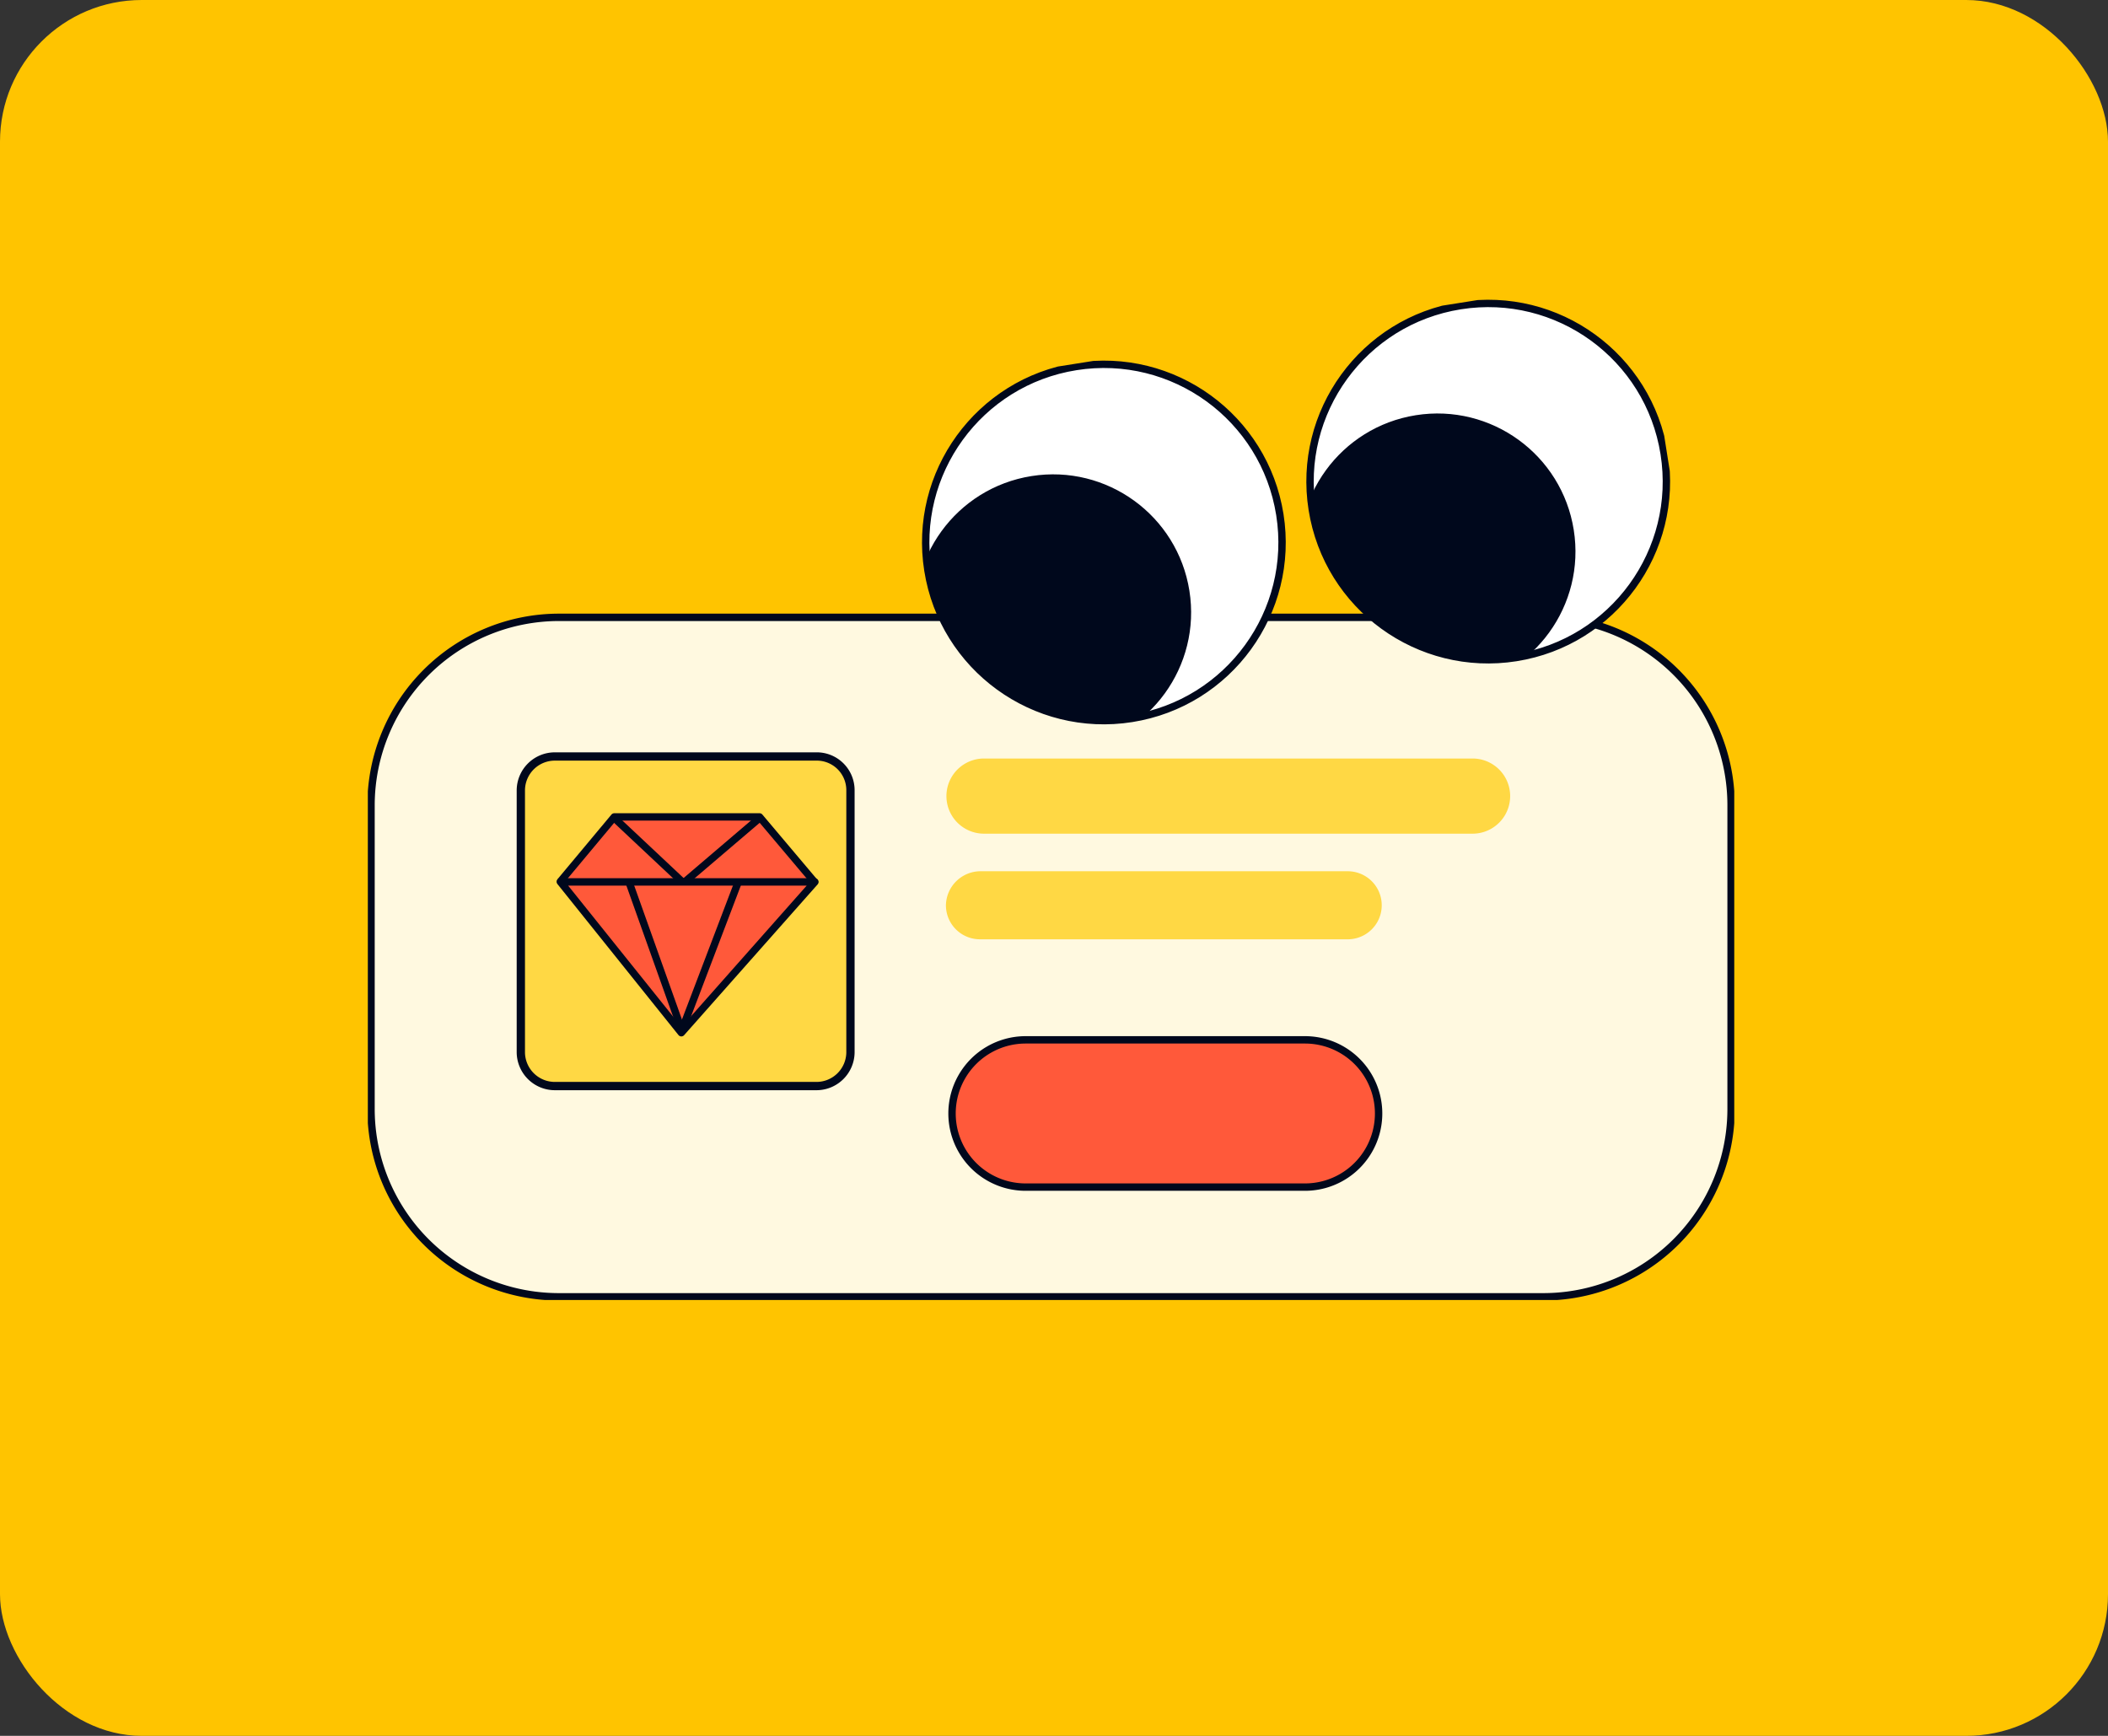
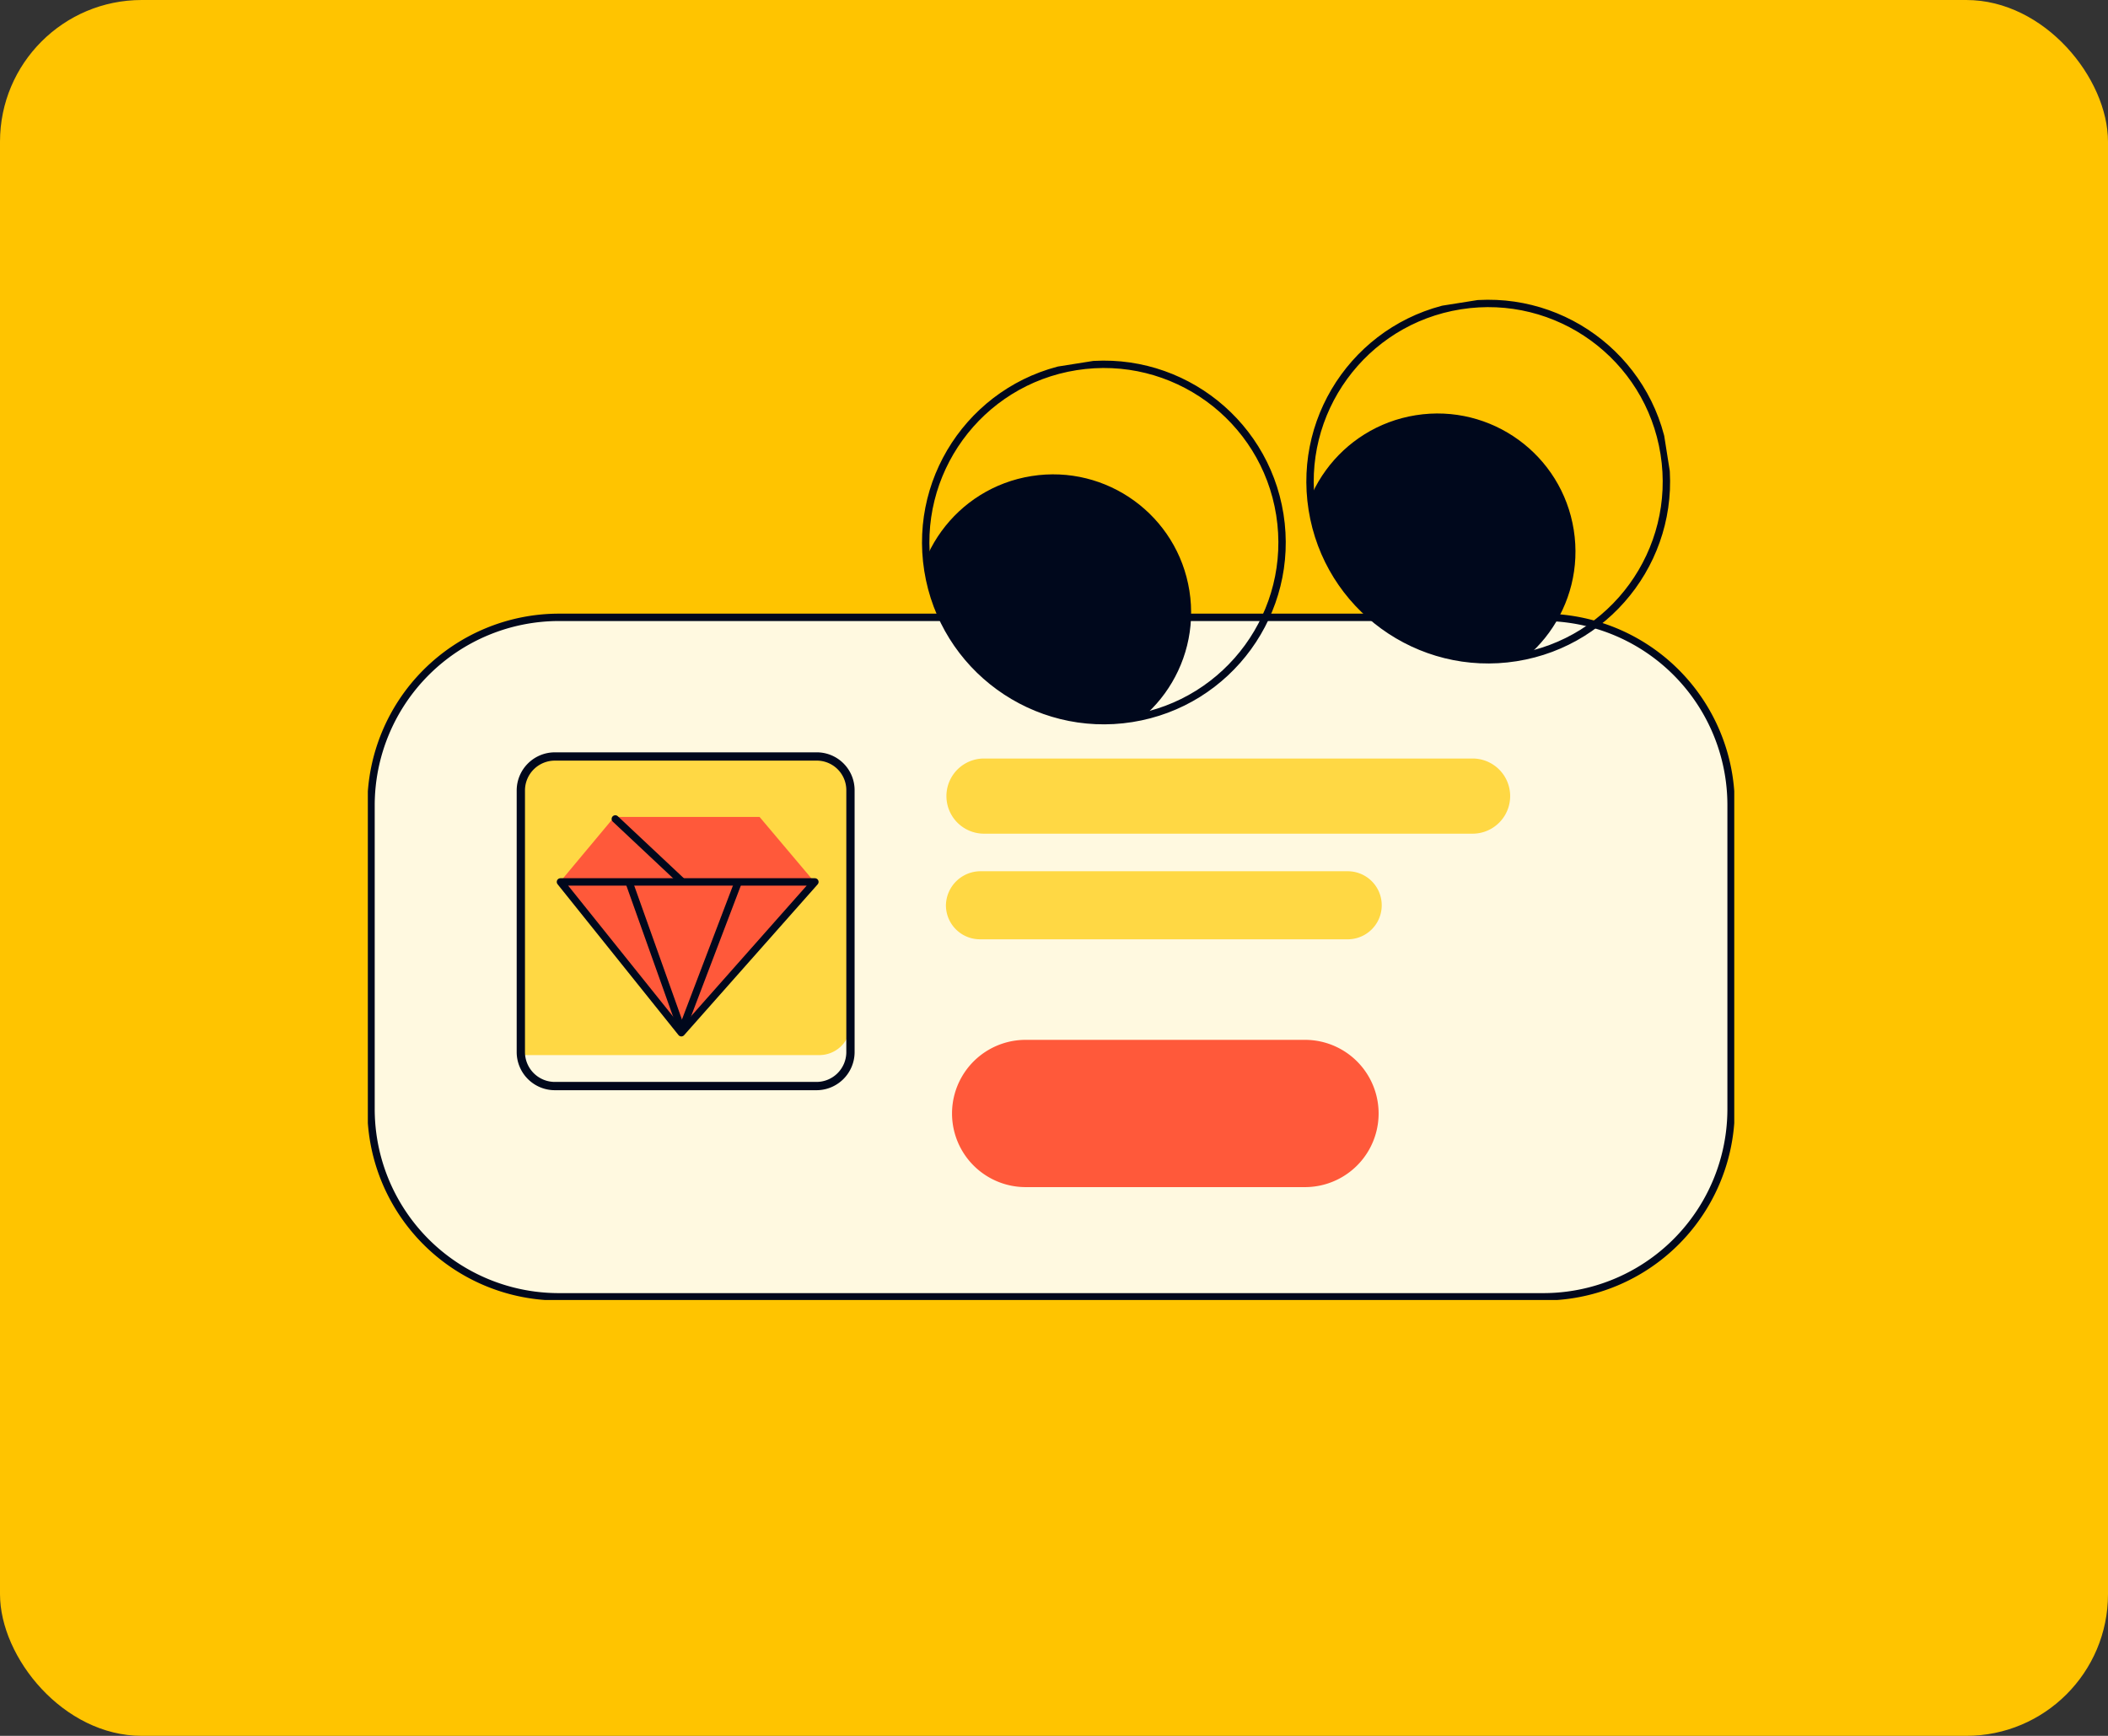
<svg xmlns="http://www.w3.org/2000/svg" width="357" height="294" viewBox="0 0 357 294">
  <rect x="0" y="0" width="357" height="294" fill="#333333" stroke="none" />
  <defs>
    <clipPath id="clip-path">
      <rect id="Rechteck_2711" data-name="Rechteck 2711" width="231.409" height="173.676" fill="none" />
    </clipPath>
    <clipPath id="clip-path-3">
      <rect id="Rechteck_2715" data-name="Rechteck 2715" width="127.971" height="61.748" fill="none" />
    </clipPath>
    <clipPath id="clip-path-5">
      <ellipse id="Ellipse_331" data-name="Ellipse 331" cx="30.652" cy="30.652" rx="30.652" ry="30.652" fill="#fff" stroke="#00081c" stroke-width="1" />
    </clipPath>
  </defs>
  <g id="Gruppe_2817" data-name="Gruppe 2817" transform="translate(-235 -341)">
    <rect id="Rechteck_2697" data-name="Rechteck 2697" width="357" height="294" rx="24" transform="translate(235 341)" fill="#ffc400" />
    <g id="Gruppe_2815" data-name="Gruppe 2815" transform="translate(297.296 387.502)">
      <g id="Gruppe_2808" data-name="Gruppe 2808" transform="translate(0 -0.001)" clip-path="url(#clip-path)">
        <g id="Gruppe_2805" data-name="Gruppe 2805">
          <g id="Gruppe_2804" data-name="Gruppe 2804" clip-path="url(#clip-path)">
            <path id="Pfad_6660" data-name="Pfad 6660" d="M32.449,67.5H199.135a31.807,31.807,0,0,1,31.824,31.824v51.434a31.807,31.807,0,0,1-31.824,31.824H32.449A31.807,31.807,0,0,1,.625,150.758V99.324A31.862,31.862,0,0,1,32.449,67.5" transform="translate(-0.087 -9.443)" fill="#fff9e0" />
            <path id="Pfad_6661" data-name="Pfad 6661" d="M32.449,67.5H199.135a31.807,31.807,0,0,1,31.824,31.824v51.434a31.807,31.807,0,0,1-31.824,31.824H32.449A31.807,31.807,0,0,1,.625,150.758V99.324A31.862,31.862,0,0,1,32.449,67.5Z" transform="translate(-0.087 -9.443)" fill="none" stroke="#00081c" stroke-width="1.25" />
            <path id="Pfad_6662" data-name="Pfad 6662" d="M120.29,95.3h82.741a6.365,6.365,0,0,1,0,12.73H120.29a6.365,6.365,0,0,1,0-12.73" transform="translate(-15.939 -13.332)" fill="#ffd844" />
            <path id="Pfad_6663" data-name="Pfad 6663" d="M119.588,117.5h62.357a5.763,5.763,0,0,1,0,11.525H119.588a5.763,5.763,0,0,1-5.763-5.763,5.876,5.876,0,0,1,5.763-5.763" transform="translate(-15.925 -16.438)" fill="#ffd844" />
-             <path id="Pfad_6664" data-name="Pfad 6664" d="M80.627,94.9H35.558a5.27,5.27,0,0,0-5.333,5.161v45.413a5.27,5.27,0,0,0,5.333,5.161H80.627a5.27,5.27,0,0,0,5.333-5.161V100.061A5.27,5.27,0,0,0,80.627,94.9" transform="translate(-4.229 -13.276)" fill="#ffd844" />
+             <path id="Pfad_6664" data-name="Pfad 6664" d="M80.627,94.9H35.558a5.27,5.27,0,0,0-5.333,5.161v45.413H80.627a5.27,5.27,0,0,0,5.333-5.161V100.061A5.27,5.27,0,0,0,80.627,94.9" transform="translate(-4.229 -13.276)" fill="#ffd844" />
            <path id="Pfad_6665" data-name="Pfad 6665" d="M80.1,94.9H35.974a5.764,5.764,0,0,0-5.849,5.677v44.467a5.765,5.765,0,0,0,5.849,5.677H80.1a5.764,5.764,0,0,0,5.849-5.677V100.577A5.711,5.711,0,0,0,80.1,94.9Z" transform="translate(-4.215 -13.276)" fill="none" stroke="#00081c" stroke-linecap="round" stroke-linejoin="round" stroke-width="1.403" />
            <path id="Pfad_6666" data-name="Pfad 6666" d="M127.5,150.7H174.8a12.471,12.471,0,0,1,0,24.943H127.5a12.471,12.471,0,0,1,0-24.943" transform="translate(-16.093 -21.083)" fill="#ff593a" />
-             <path id="Pfad_6667" data-name="Pfad 6667" d="M127.5,150.7H174.8a12.471,12.471,0,0,1,0,24.943H127.5a12.471,12.471,0,0,1,0-24.943Z" transform="translate(-16.093 -21.083)" fill="none" stroke="#00081c" stroke-width="1.25" />
            <path id="Pfad_6668" data-name="Pfad 6668" d="M58.4,145.145,37.925,119.6H81.016Z" transform="translate(-5.306 -16.732)" fill="#ff593a" />
            <path id="Pfad_6669" data-name="Pfad 6669" d="M37.925,117.723,47.042,106.8h24.6l9.289,11.009Z" transform="translate(-5.306 -14.941)" fill="#ff593a" />
            <path id="Pfad_6670" data-name="Pfad 6670" d="M58.4,145.145,37.925,119.6H81.016Z" transform="translate(-5.306 -16.732)" fill="none" stroke="#00081c" stroke-linecap="round" stroke-linejoin="round" stroke-width="1.25" />
            <line id="Linie_637" data-name="Linie 637" x1="8.859" y1="24.857" transform="translate(44.317 103.126)" fill="none" stroke="#00081c" stroke-linecap="round" stroke-linejoin="round" stroke-width="1.25" />
            <line id="Linie_638" data-name="Linie 638" y1="24.857" x2="9.461" transform="translate(53.175 103.126)" fill="none" stroke="#00081c" stroke-linecap="round" stroke-linejoin="round" stroke-width="1.25" />
-             <path id="Pfad_6671" data-name="Pfad 6671" d="M37.925,117.723,47.042,106.8h24.6l9.289,11.009" transform="translate(-5.306 -14.941)" fill="none" stroke="#00081c" stroke-linecap="round" stroke-linejoin="round" stroke-width="1.25" />
            <line id="Linie_639" data-name="Linie 639" x2="11.267" y2="10.579" transform="translate(41.908 92.203)" fill="none" stroke="#00081c" stroke-linecap="round" stroke-linejoin="round" stroke-width="1.25" />
-             <line id="Linie_640" data-name="Linie 640" x1="12.299" y2="10.493" transform="translate(53.863 92.203)" fill="none" stroke="#00081c" stroke-linecap="round" stroke-linejoin="round" stroke-width="1.25" />
          </g>
        </g>
      </g>
    </g>
    <g id="Gruppe_2816" data-name="Gruppe 2816" transform="translate(386.121 407.52) rotate(-9)">
      <g id="Gruppe_2813" data-name="Gruppe 2813" transform="translate(0 0)">
        <g id="Gruppe_2812" data-name="Gruppe 2812" clip-path="url(#clip-path-3)">
          <g id="Gruppe_2811" data-name="Gruppe 2811" transform="translate(0 0)">
            <g id="Gruppe_2810" data-name="Gruppe 2810" clip-path="url(#clip-path-3)">
-               <path id="Pfad_6672" data-name="Pfad 6672" d="M30.173,60.345A30.173,30.173,0,1,0,0,30.173,30.173,30.173,0,0,0,30.173,60.345" transform="translate(67.146 0.48)" fill="#fff" />
              <ellipse id="Ellipse_326" data-name="Ellipse 326" cx="30.173" cy="30.173" rx="30.173" ry="30.173" transform="translate(67.146 0.479)" fill="none" stroke="#00081c" stroke-width="1.25" />
-               <path id="Pfad_6673" data-name="Pfad 6673" d="M30.173,60.345A30.173,30.173,0,1,0,0,30.173,30.173,30.173,0,0,0,30.173,60.345" transform="translate(1.245 0.48)" fill="#fff" />
              <ellipse id="Ellipse_327" data-name="Ellipse 327" cx="30.173" cy="30.173" rx="30.173" ry="30.173" transform="translate(1.245 0.479)" fill="none" stroke="#00081c" stroke-width="1.25" />
              <g id="Gruppe_maskieren_2" data-name="Gruppe maskieren 2" transform="translate(0.766 0)" clip-path="url(#clip-path-5)">
                <ellipse id="Ellipse_330" data-name="Ellipse 330" cx="23.372" cy="23.372" rx="23.372" ry="23.372" transform="translate(-3.065 17.625)" fill="#00081c" />
              </g>
            </g>
          </g>
        </g>
      </g>
      <g id="Gruppe_maskieren_1" data-name="Gruppe maskieren 1" transform="translate(66.668 0)" clip-path="url(#clip-path-5)">
        <ellipse id="Ellipse_328" data-name="Ellipse 328" cx="23.372" cy="23.372" rx="23.372" ry="23.372" transform="translate(-3.065 17.625)" fill="#00081c" />
      </g>
    </g>
  </g>
</svg>